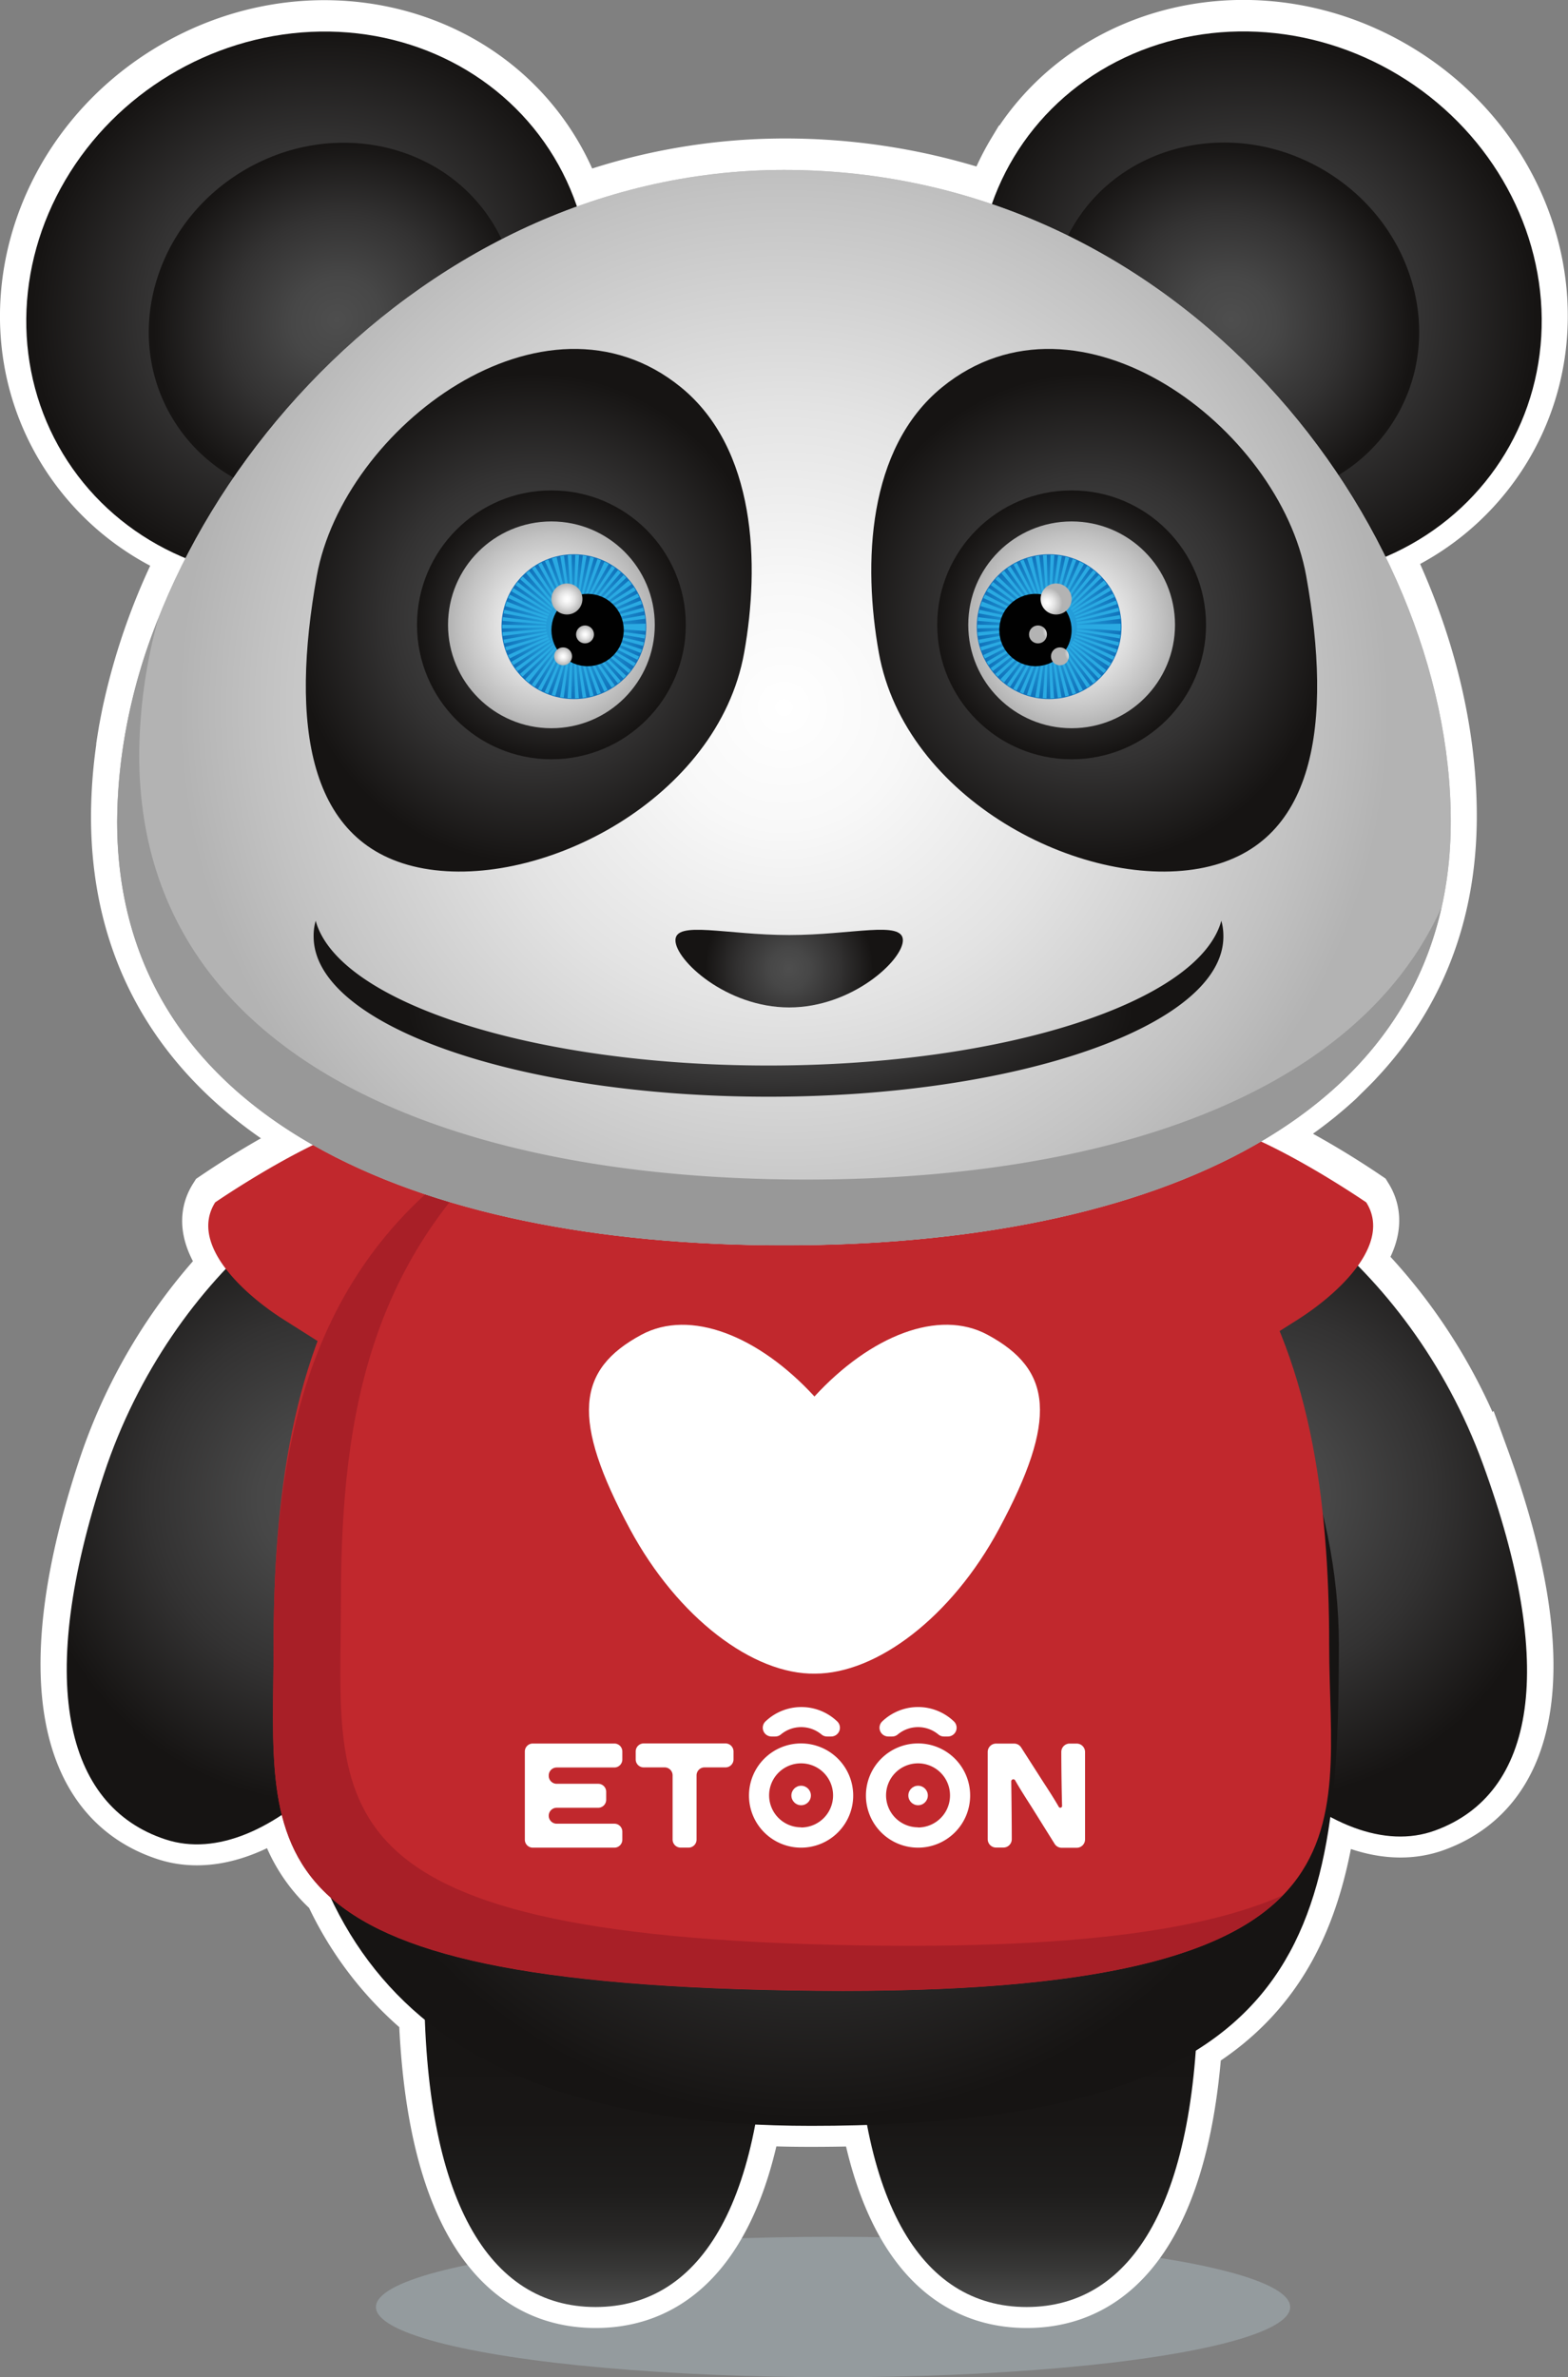
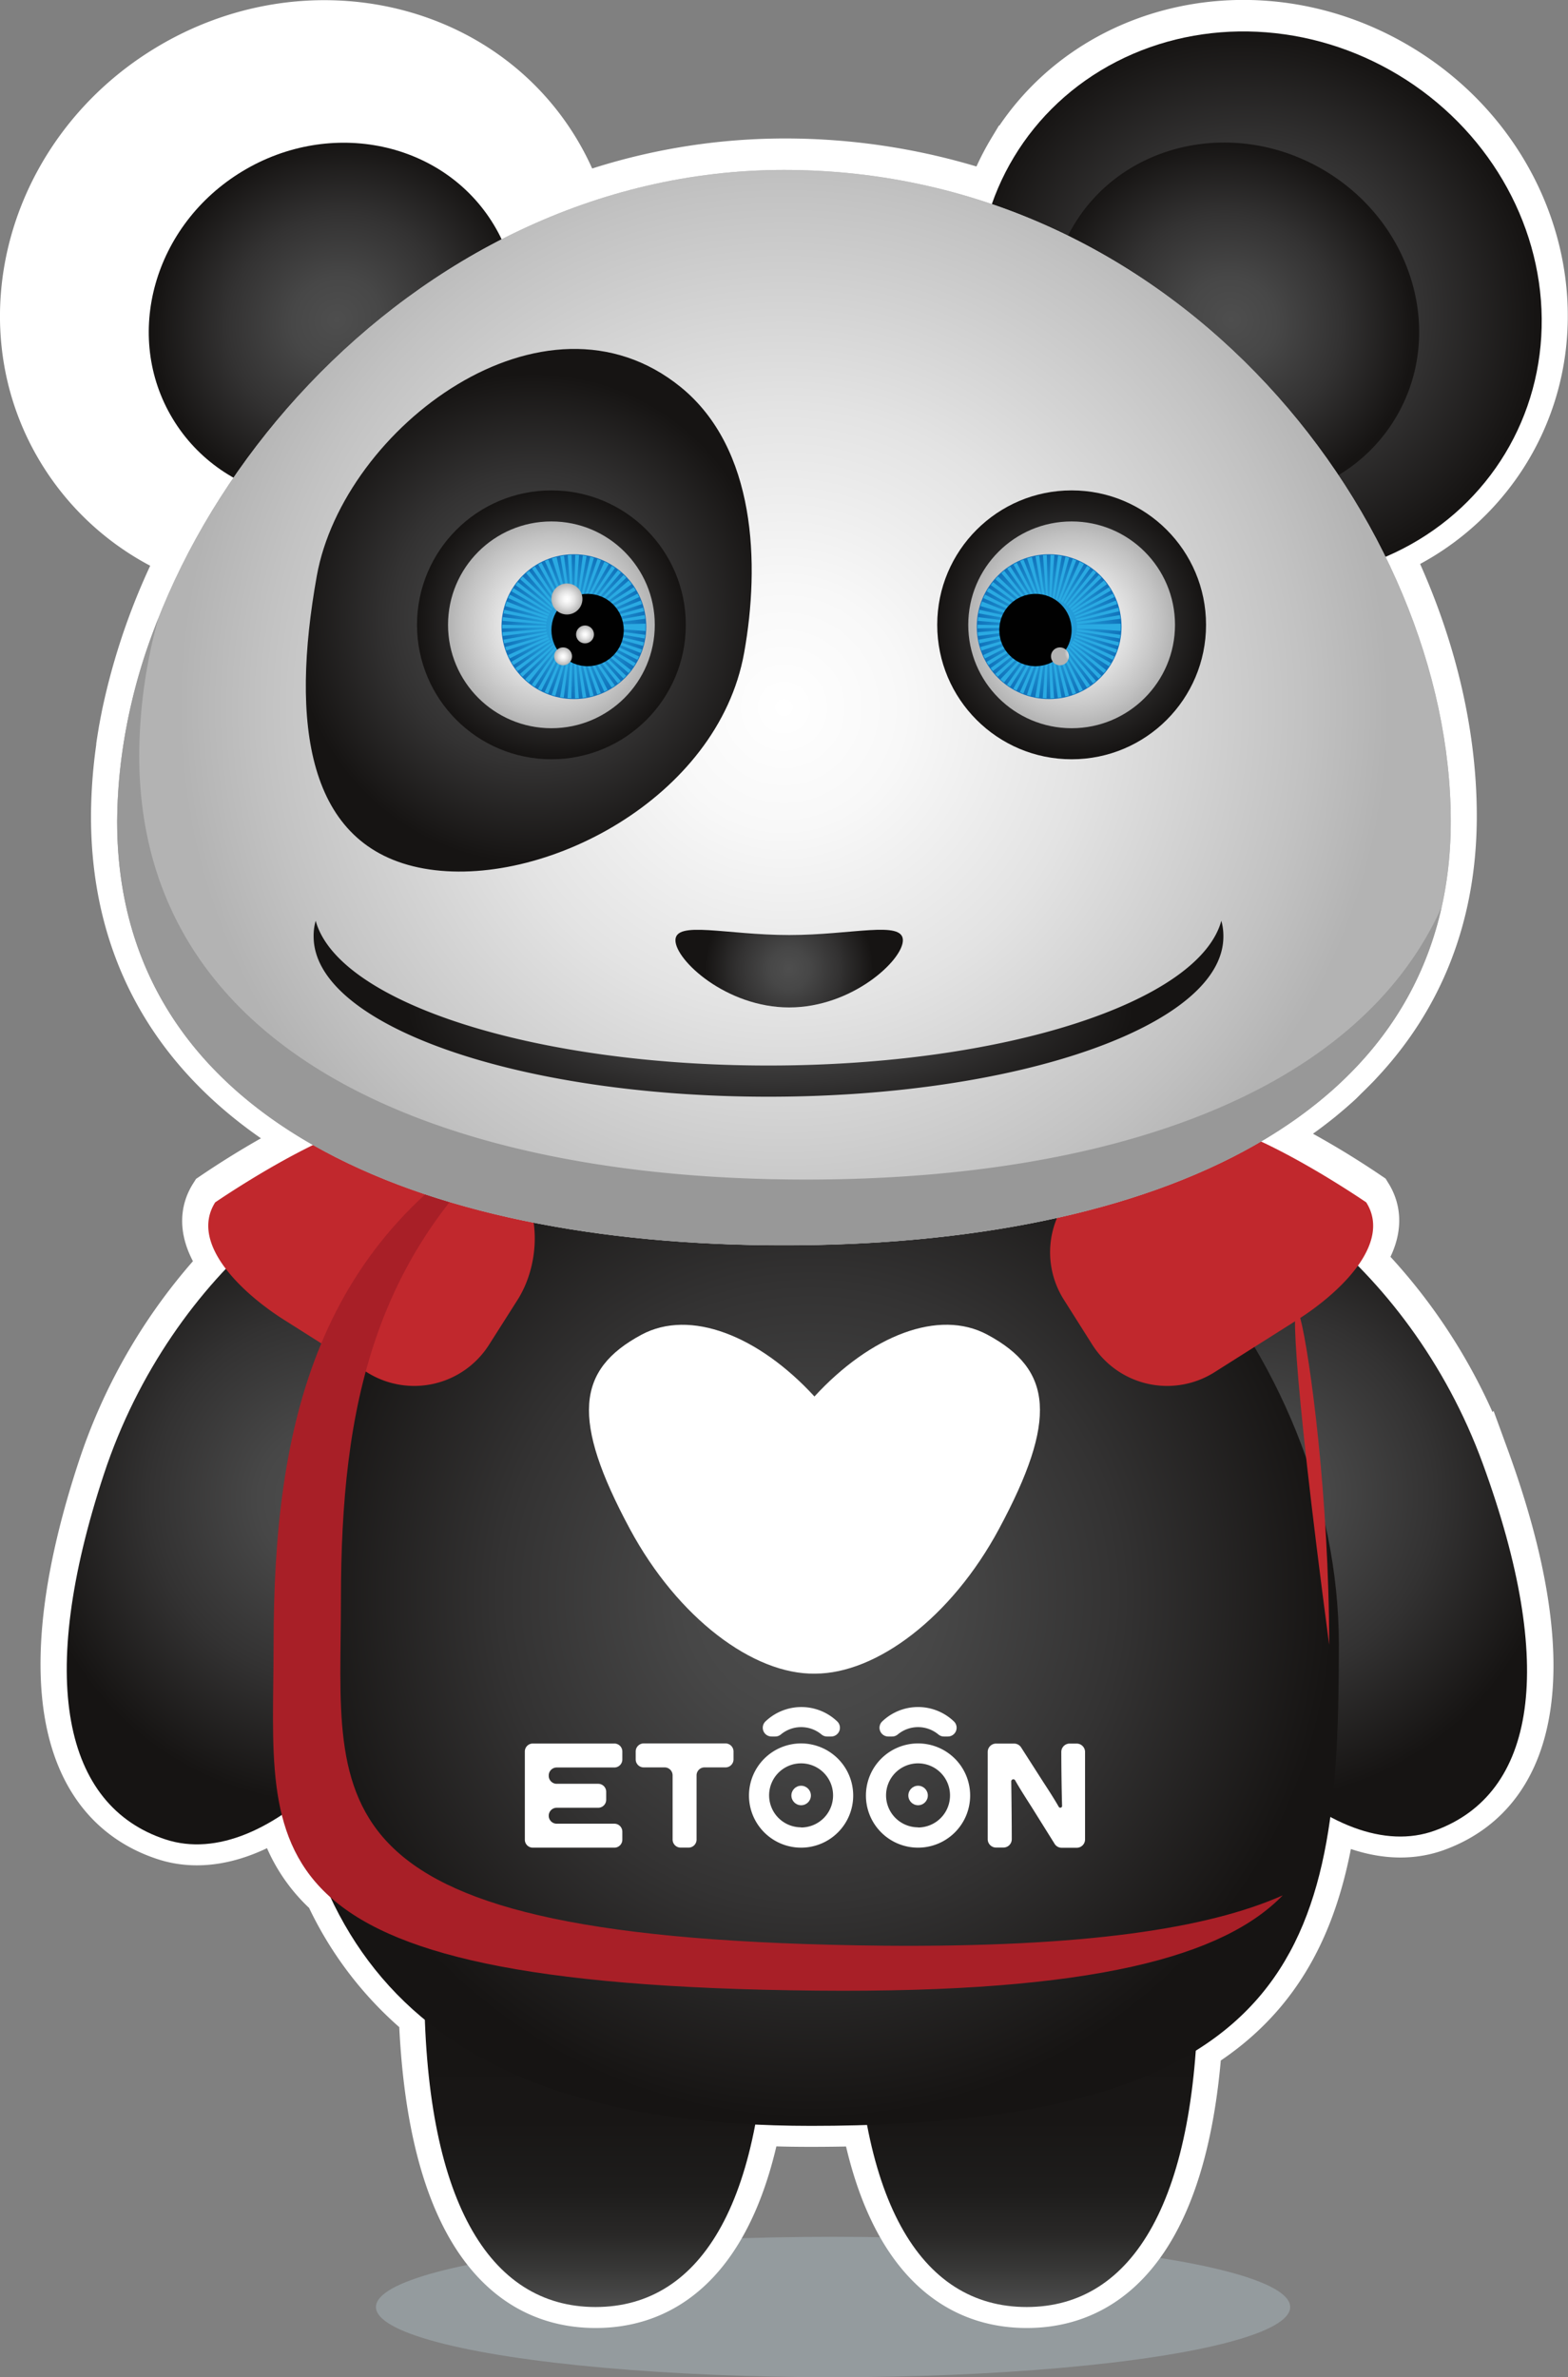
<svg xmlns="http://www.w3.org/2000/svg" xmlns:xlink="http://www.w3.org/1999/xlink" id="Layer_1" data-name="Layer 1" viewBox="0 0 299.12 453.39">
  <rect x="0" y="0" width="299.12" height="453.39" fill="#808080" stroke="none" />
  <defs>
    <style>.cls-1{fill:#b9ced7;opacity:0.35;}.cls-2,.cls-35,.cls-36{fill:#fff;}.cls-2{stroke:#fff;stroke-width:10px;}.cls-2,.cls-36{stroke-miterlimit:10;}.cls-3{fill:url(#radial-gradient);}.cls-4{fill:url(#radial-gradient-2);}.cls-5{fill:url(#linear-gradient);}.cls-6{fill:url(#linear-gradient-2);}.cls-7{fill:url(#radial-gradient-3);}.cls-8{fill:#c1282d;}.cls-9{fill:#a81f27;}.cls-10{fill:url(#radial-gradient-4);}.cls-11{fill:url(#radial-gradient-5);}.cls-12{fill:url(#radial-gradient-6);}.cls-13{fill:url(#radial-gradient-7);}.cls-14{fill:url(#radial-gradient-8);}.cls-15{fill:#989898;}.cls-16{fill:url(#radial-gradient-10);}.cls-17{fill:url(#radial-gradient-11);}.cls-18{fill:url(#radial-gradient-12);}.cls-19{fill:url(#radial-gradient-13);}.cls-20,.cls-29{fill:none;stroke-width:8.37px;stroke-dasharray:0.51 0.51;}.cls-20{stroke:url(#radial-gradient-14);}.cls-21{fill:#010101;}.cls-22{fill:url(#radial-gradient-15);}.cls-23{fill:url(#radial-gradient-16);}.cls-24{fill:url(#radial-gradient-17);}.cls-25{fill:url(#radial-gradient-18);}.cls-26{fill:url(#radial-gradient-19);}.cls-27{fill:url(#radial-gradient-20);}.cls-28{fill:url(#radial-gradient-21);}.cls-29{stroke:url(#radial-gradient-22);}.cls-30{fill:url(#radial-gradient-23);}.cls-31{fill:url(#radial-gradient-24);}.cls-32{fill:url(#radial-gradient-25);}.cls-33{fill:url(#radial-gradient-26);}.cls-34{fill:url(#radial-gradient-27);}.cls-36{stroke:#231f20;stroke-width:0.51px;}</style>
    <radialGradient id="radial-gradient" cx="219.93" cy="448.52" r="58.78" gradientUnits="userSpaceOnUse">
      <stop offset="0" stop-color="#4e4e4e" />
      <stop offset="0.24" stop-color="#474747" />
      <stop offset="0.59" stop-color="#333232" />
      <stop offset="0.99" stop-color="#161413" />
    </radialGradient>
    <radialGradient id="radial-gradient-2" cx="395.69" cy="447.78" r="58.93" xlink:href="#radial-gradient" />
    <linearGradient id="linear-gradient" x1="270.05" y1="466.15" x2="270.05" y2="602.59" gradientUnits="userSpaceOnUse">
      <stop offset="0.49" stop-color="#161413" />
      <stop offset="0.74" stop-color="#181615" />
      <stop offset="0.84" stop-color="#1e1d1c" />
      <stop offset="0.9" stop-color="#292827" />
      <stop offset="0.95" stop-color="#393938" />
      <stop offset="1" stop-color="#4e4e4e" />
    </linearGradient>
    <linearGradient id="linear-gradient-2" x1="455.71" y1="466.15" x2="455.71" y2="602.59" gradientTransform="matrix(-1, 0, 0, 1, 808, 0)" xlink:href="#linear-gradient" />
    <radialGradient id="radial-gradient-3" cx="311.17" cy="466.84" r="100.95" xlink:href="#radial-gradient" />
    <radialGradient id="radial-gradient-4" cx="269.76" cy="429.04" r="51.28" gradientTransform="matrix(1.07, 0, 0, -1, -72.61, 649.86)" xlink:href="#radial-gradient" />
    <radialGradient id="radial-gradient-5" cx="272.05" cy="423.91" r="33.53" gradientTransform="matrix(1.07, 0, 0, -1, -70.31, 647.86)" xlink:href="#radial-gradient" />
    <radialGradient id="radial-gradient-6" cx="257.72" cy="436.79" r="51.28" gradientTransform="matrix(0, -1.07, 1, 0, -40.06, 495.86)" xlink:href="#radial-gradient" />
    <radialGradient id="radial-gradient-7" cx="260.02" cy="431.66" r="33.53" gradientTransform="matrix(0, -1.07, 1, 0, -39.68, 501.44)" xlink:href="#radial-gradient" />
    <radialGradient id="radial-gradient-8" cx="306" cy="297.54" r="115.54" gradientUnits="userSpaceOnUse">
      <stop offset="0" stop-color="#fff" />
      <stop offset="0.2" stop-color="#f8f8f8" />
      <stop offset="0.5" stop-color="#e3e3e3" />
      <stop offset="0.86" stop-color="#c2c2c2" />
      <stop offset="1" stop-color="#b3b3b3" />
    </radialGradient>
    <radialGradient id="radial-gradient-10" cx="243.63" cy="279.72" r="51.67" gradientTransform="matrix(0.88, 0.16, -0.16, 0.9, 88.46, -10.23)" xlink:href="#radial-gradient" />
    <radialGradient id="radial-gradient-11" cx="105.19" cy="119.17" r="25.64" xlink:href="#radial-gradient" />
    <radialGradient id="radial-gradient-12" cx="105.19" cy="119.17" r="19.72" xlink:href="#radial-gradient-8" />
    <radialGradient id="radial-gradient-13" cx="109.48" cy="119.52" r="13.81" gradientUnits="userSpaceOnUse">
      <stop offset="0" stop-color="#2aaae2" />
      <stop offset="0.25" stop-color="#27a3dd" />
      <stop offset="0.62" stop-color="#1d8ece" />
      <stop offset="1" stop-color="#1072ba" />
    </radialGradient>
    <radialGradient id="radial-gradient-14" cx="109.48" cy="119.52" r="13.67" gradientUnits="userSpaceOnUse">
      <stop offset="0" stop-color="#2aaae2" />
      <stop offset="1" stop-color="#2aaae2" />
    </radialGradient>
    <radialGradient id="radial-gradient-15" cx="226.15" cy="317.81" r="2.96" gradientTransform="translate(8.59 -262.9) rotate(20.65)" xlink:href="#radial-gradient-8" />
    <radialGradient id="radial-gradient-16" cx="341.74" cy="554.87" r="1.71" gradientTransform="translate(741.42 275.89) rotate(135)" xlink:href="#radial-gradient-8" />
    <radialGradient id="radial-gradient-17" cx="335.83" cy="554.87" r="1.71" gradientTransform="translate(741.42 275.89) rotate(135)" xlink:href="#radial-gradient-8" />
    <radialGradient id="radial-gradient-18" cx="238.69" cy="280.59" r="51.67" gradientTransform="matrix(-0.88, 0.16, 0.16, 0.9, 529.54, -10.23)" xlink:href="#radial-gradient" />
    <radialGradient id="radial-gradient-19" cx="257.13" cy="281.76" r="25.64" gradientTransform="matrix(-1, 0, 0, 1, 461.56, -162.59)" xlink:href="#radial-gradient" />
    <radialGradient id="radial-gradient-20" cx="257.13" cy="281.76" r="19.72" gradientTransform="matrix(-1, 0, 0, 1, 461.56, -162.59)" xlink:href="#radial-gradient-8" />
    <radialGradient id="radial-gradient-21" cx="261.42" cy="282.11" r="13.81" gradientTransform="matrix(-1, 0, 0, 1, 461.56, -162.59)" xlink:href="#radial-gradient-13" />
    <radialGradient id="radial-gradient-22" cx="200.14" cy="119.52" r="13.67" xlink:href="#radial-gradient-14" />
    <radialGradient id="radial-gradient-23" cx="221.94" cy="319.4" r="2.96" gradientTransform="matrix(-0.94, 0.35, 0.35, 0.94, 296.53, -262.9)" xlink:href="#radial-gradient-8" />
    <radialGradient id="radial-gradient-24" cx="344.92" cy="558.05" r="1.71" gradientTransform="matrix(0.71, 0.71, 0.71, -0.71, -436.3, 275.89)" xlink:href="#radial-gradient-8" />
    <radialGradient id="radial-gradient-25" cx="339" cy="558.05" r="1.71" gradientTransform="matrix(0.71, 0.71, 0.71, -0.71, -436.3, 275.89)" xlink:href="#radial-gradient-8" />
    <radialGradient id="radial-gradient-26" cx="306.99" cy="347.33" r="16.21" xlink:href="#radial-gradient" />
    <radialGradient id="radial-gradient-27" cx="234.36" cy="355" r="24.65" gradientTransform="translate(-362.23) scale(2.84 1)" xlink:href="#radial-gradient" />
  </defs>
  <title>etoon-panda</title>
  <ellipse class="cls-1" cx="158.92" cy="440" rx="87.2" ry="13.39" />
  <path class="cls-2" d="M415.47,403c2.82-3.94,4-8.21,1.6-12.09A164.08,164.08,0,0,0,397,379.3a89.75,89.75,0,0,0,10.84-7.46l.26-.21,1.44-1.21.42-.36,1.22-1.08.53-.49,1-1,.62-.6.86-.86.73-.74.58-.63c11.22-12,17.66-27.4,17.66-46.44,0-16.53-4.37-34-12.44-50.43a48.81,48.81,0,0,0,22.82-19.72c14.63-24.24,5.52-56.56-20.36-72.17s-58.71-8.62-73.34,15.62a48.09,48.09,0,0,0-4.22,9A122.34,122.34,0,0,0,306,194a116,116,0,0,0-39.49,7,48.74,48.74,0,0,0-4.39-9.43c-14.63-24.24-47.47-31.24-73.34-15.62s-35,47.93-20.36,72.17a48.83,48.83,0,0,0,23.41,20,122.19,122.19,0,0,0-10.7,29.44c-.13.58-.26,1.16-.37,1.73l-.12.6c-.14.71-.27,1.42-.4,2.13l-.06.38c-.14.8-.26,1.59-.38,2.38l0,.2a94.41,94.41,0,0,0-1,13.33c0,28.36,14.28,48.6,37.37,61.73a166.41,166.41,0,0,0-18.66,10.94c-2.58,4.07-1.09,8.59,2,12.68a105.49,105.49,0,0,0-23.28,39.19C163.34,481.94,168.59,506,188,512.4c6.85,2.26,14.54.4,22.2-4.67a29.81,29.81,0,0,0,9.31,15.72,66,66,0,0,0,18,23.37c1.34,36.54,13.33,54.77,32.56,54.77,15.33,0,26.06-11.58,30.46-34.8q5.16.26,10.66.25c3.7,0,7.24-.06,10.67-.17,4.41,23.16,15.14,34.72,30.45,34.72,18.16,0,29.86-16.28,32.23-48.87,16.47-10.2,23.1-25.48,25.71-44.61,7,3.74,13.88,4.83,20,2.6,19.18-7,23.26-31.22,9.11-69.95A105.35,105.35,0,0,0,415.47,403Z" transform="translate(-156.44 -162.59)" />
  <path class="cls-3" d="M246.47,454.09c-12.91,39.16-39.1,65.71-58.49,59.31s-24.64-30.46-11.73-69.62,46.4-63.6,66.64-60.89C295.7,390,259.38,414.94,246.47,454.09Z" transform="translate(-156.44 -162.59)" />
  <path class="cls-4" d="M369.86,454.28C384,493,411,518.72,430.2,511.71s23.26-31.22,9.11-69.95S390.92,379.65,370.78,383C318.22,391.76,355.72,415.56,369.86,454.28Z" transform="translate(-156.44 -162.59)" />
  <path class="cls-5" d="M302.74,540.8c0,41.23-12.27,61.79-32.69,61.79S237.36,582,237.36,540.8s12.27-74.65,32.69-74.65S302.74,499.57,302.74,540.8Z" transform="translate(-156.44 -162.59)" />
  <path class="cls-6" d="M319.6,540.8c0,41.23,12.27,61.79,32.69,61.79S385,582,385,540.8s-12.27-74.65-32.69-74.65S319.6,499.57,319.6,540.8Z" transform="translate(-156.44 -162.59)" />
  <path class="cls-7" d="M411.85,476.28c0,55.34-5.81,91.76-100.68,91.76-76.51,0-100.69-36.42-100.69-91.76s43.69-110.65,99.3-110.65S411.85,420.93,411.85,476.28Z" transform="translate(-156.44 -162.59)" />
  <path class="cls-8" d="M249.74,419.05a16.9,16.9,0,0,1-23.32,5.25l-15.81-10c-7.89-5-18.11-14.5-13.12-22.39,0,0,28.73-19.76,36.63-14.77L251.86,385c7.89,5,8.31,17.6,3.32,25.49Z" transform="translate(-156.44 -162.59)" />
  <path class="cls-8" d="M364.81,419.05a16.9,16.9,0,0,0,23.32,5.25l15.82-10c7.89-5,18.11-14.5,13.12-22.39,0,0-28.74-19.76-36.63-14.77l-15.81,10a16.9,16.9,0,0,0-5.25,23.32Z" transform="translate(-156.44 -162.59)" />
-   <path class="cls-8" d="M410,476.28c0,35.66,11.64,67-97.77,66-111.23-1.06-103.6-26.28-103.6-66,0-55.35,14-110.65,99.29-110.65C395.33,365.63,410,420.93,410,476.28Z" transform="translate(-156.44 -162.59)" />
+   <path class="cls-8" d="M410,476.28C395.33,365.63,410,420.93,410,476.28Z" transform="translate(-156.44 -162.59)" />
  <path class="cls-9" d="M401.14,524.08c-11.22,11.53-35.81,18.68-88.93,18.17-111.25-1.07-103.58-26.31-103.58-66,0-41.77,8-78,48.49-99.52-29.43,24.29-35.64,54.07-35.64,90.95,0,39.67-7.67,64.9,103.58,66C363.36,534,386.83,530.42,401.14,524.08Z" transform="translate(-156.44 -162.59)" />
-   <ellipse class="cls-10" cx="215.27" cy="220.82" rx="54.72" ry="51.28" transform="translate(-239.57 -19.6) rotate(-31.11)" />
  <ellipse class="cls-11" cx="220.02" cy="223.95" rx="35.78" ry="33.53" transform="translate(-240.51 -16.69) rotate(-31.11)" />
  <ellipse class="cls-12" cx="396.73" cy="220.82" rx="51.28" ry="54.72" transform="translate(-153.76 283.79) rotate(-58.89)" />
  <ellipse class="cls-13" cx="391.98" cy="223.95" rx="33.53" ry="35.78" transform="translate(-158.74 281.23) rotate(-58.89)" />
  <path class="cls-14" d="M433.2,319.24c0,56.63-56.95,80.85-127.2,80.85s-127.2-24.22-127.2-80.85S234,195,306,195C381.93,195,433.2,262.6,433.2,319.24Z" transform="translate(-156.44 -162.59)" />
  <path class="cls-14" d="M433.2,319.24c0,56.63-56.95,80.85-127.2,80.85s-127.2-24.22-127.2-80.85S234,195,306,195C381.93,195,433.2,262.6,433.2,319.24Z" transform="translate(-156.44 -162.59)" />
  <path class="cls-15" d="M431.41,335.68c-10,44.93-62.38,64.43-125.39,64.43-70.29,0-127.24-24.22-127.24-80.87a106,106,0,0,1,7.87-38.71A98.5,98.5,0,0,0,183,306.68c0,56.65,56.94,80.88,127.23,80.88C367,387.56,415.13,371.7,431.41,335.68Z" transform="translate(-156.44 -162.59)" />
  <path class="cls-16" d="M298.4,287.08c-5,27.88-38.58,45.19-61.1,41.16s-25.43-27.9-20.43-55.79c5.07-28.26,43.4-57.22,69.47-36C300.64,248.12,301.44,270.11,298.4,287.08Z" transform="translate(-156.44 -162.59)" />
  <circle class="cls-17" cx="105.19" cy="119.17" r="25.64" />
  <circle class="cls-18" cx="105.19" cy="119.17" r="19.72" />
  <circle class="cls-19" cx="109.48" cy="119.52" r="13.81" />
  <circle class="cls-20" cx="109.48" cy="119.52" r="9.49" />
  <circle class="cls-21" cx="112.09" cy="120.16" r="6.9" />
  <circle class="cls-22" cx="108.15" cy="114.24" r="2.96" />
  <circle class="cls-23" cx="107.42" cy="125.18" r="1.71" />
  <circle class="cls-24" cx="111.6" cy="121" r="1.71" />
-   <path class="cls-25" d="M324.09,287.08c5,27.88,38.59,45.19,61.1,41.16s25.43-27.9,20.43-55.79c-5.07-28.26-43.4-57.22-69.47-36C321.85,248.12,321.05,270.11,324.09,287.08Z" transform="translate(-156.44 -162.59)" />
  <circle class="cls-26" cx="204.43" cy="119.17" r="25.64" />
  <circle class="cls-27" cx="204.43" cy="119.17" r="19.72" />
  <circle class="cls-28" cx="200.14" cy="119.52" r="13.81" />
  <circle class="cls-29" cx="200.14" cy="119.52" r="9.49" />
  <circle class="cls-21" cx="197.53" cy="120.16" r="6.9" />
-   <circle class="cls-30" cx="201.47" cy="114.24" r="2.96" />
  <circle class="cls-31" cx="202.2" cy="125.18" r="1.71" />
-   <circle class="cls-32" cx="198.01" cy="121" r="1.71" />
  <path class="cls-33" d="M328.68,341.92c0,3.81-9.71,12.81-21.69,12.81s-21.7-9-21.7-12.81,9.71-1,21.7-1S328.68,338.1,328.68,341.92Z" transform="translate(-156.44 -162.59)" />
  <path class="cls-34" d="M389.82,341.2c0,16.88-38.86,30.56-86.78,30.56s-86.77-13.68-86.77-30.56a10.51,10.51,0,0,1,.39-3c4.25,15.5,41.31,27.61,86.38,27.61s82.13-12.11,86.39-27.61A10.89,10.89,0,0,1,389.82,341.2Z" transform="translate(-156.44 -162.59)" />
  <path class="cls-35" d="M344.81,417.15c-9.28-5-22.32.17-33,11.78-10.68-11.61-23.71-16.76-33-11.78-12.43,6.68-13.43,16.17-2.21,37.05,9.15,17,23.58,27.8,35.33,27.59,11.71,0,26-10.7,35.08-27.59C358.24,433.32,357.25,423.83,344.81,417.15Z" transform="translate(-156.44 -162.59)" />
  <path class="cls-35" d="M277.71,496.63v1.52a1.52,1.52,0,0,0,1.52,1.52h4a1.52,1.52,0,0,1,1.52,1.52v12.25a1.54,1.54,0,0,0,1.53,1.53h1.52a1.53,1.53,0,0,0,1.52-1.53V501.19a1.52,1.52,0,0,1,1.52-1.52h4a1.53,1.53,0,0,0,1.53-1.52v-1.52a1.54,1.54,0,0,0-1.53-1.53H279.23A1.53,1.53,0,0,0,277.71,496.63Z" transform="translate(-156.44 -162.59)" />
  <path class="cls-35" d="M309.27,495.1A9.94,9.94,0,1,0,319.2,505,9.94,9.94,0,0,0,309.27,495.1Zm0,16a6.1,6.1,0,1,1,6.09-6.09A6.1,6.1,0,0,1,309.27,511.13Z" transform="translate(-156.44 -162.59)" />
  <circle class="cls-35" cx="152.83" cy="342.44" r="1.86" />
  <path class="cls-35" d="M331.58,495.1a9.94,9.94,0,1,0,9.93,9.94A9.93,9.93,0,0,0,331.58,495.1Zm0,16a6.1,6.1,0,1,1,6.09-6.09A6.1,6.1,0,0,1,331.58,511.13Z" transform="translate(-156.44 -162.59)" />
  <circle class="cls-35" cx="175.14" cy="342.44" r="1.86" />
  <path class="cls-35" d="M358.9,496.74c0,2.57.06,7.59.15,10.28a.34.34,0,0,1-.63.18c-.93-1.63-2.21-3.59-3-4.8l-4.18-6.53a1.59,1.59,0,0,0-1.34-.74h-3.44a1.6,1.6,0,0,0-1.6,1.6v16.64a1.6,1.6,0,0,0,1.6,1.59h1.4a1.59,1.59,0,0,0,1.59-1.6c0-2.68-.05-8.08-.1-11a.4.4,0,0,1,.75-.21c1,1.77,2.37,3.87,3.2,5.18l4.31,6.9A1.58,1.58,0,0,0,359,515h2.84a1.59,1.59,0,0,0,1.59-1.59V496.73a1.6,1.6,0,0,0-1.59-1.6h-1.33A1.59,1.59,0,0,0,358.9,496.74Z" transform="translate(-156.44 -162.59)" />
  <path class="cls-36" d="M273,475.64" transform="translate(-156.44 -162.59)" />
  <path class="cls-35" d="M304.32,493.78a1.67,1.67,0,0,0,1.07-.38,6.06,6.06,0,0,1,7.77,0,1.64,1.64,0,0,0,1.06.38H315a1.67,1.67,0,0,0,1.16-2.87,9.91,9.91,0,0,0-13.7,0,1.67,1.67,0,0,0,1.16,2.87Z" transform="translate(-156.44 -162.59)" />
  <path class="cls-35" d="M326.63,493.78a1.64,1.64,0,0,0,1.06-.38,6.06,6.06,0,0,1,7.77,0,1.66,1.66,0,0,0,1.06.38h.75a1.67,1.67,0,0,0,1.15-2.87,9.89,9.89,0,0,0-13.69,0,1.67,1.67,0,0,0,1.16,2.87Z" transform="translate(-156.44 -162.59)" />
  <path class="cls-35" d="M275.16,498.16v-1.52a1.52,1.52,0,0,0-1.52-1.52H258.08a1.52,1.52,0,0,0-1.52,1.52v16.82a1.52,1.52,0,0,0,1.52,1.52h15.56a1.52,1.52,0,0,0,1.52-1.52v-1.53a1.52,1.52,0,0,0-1.52-1.52h-11a1.52,1.52,0,0,1-1.52-1.52h0a1.52,1.52,0,0,1,1.52-1.52h7.92a1.53,1.53,0,0,0,1.52-1.53v-1.52a1.52,1.52,0,0,0-1.52-1.52h-7.92a1.52,1.52,0,0,1-1.52-1.52v-.07a1.52,1.52,0,0,1,1.52-1.52h11A1.53,1.53,0,0,0,275.16,498.16Z" transform="translate(-156.44 -162.59)" />
</svg>